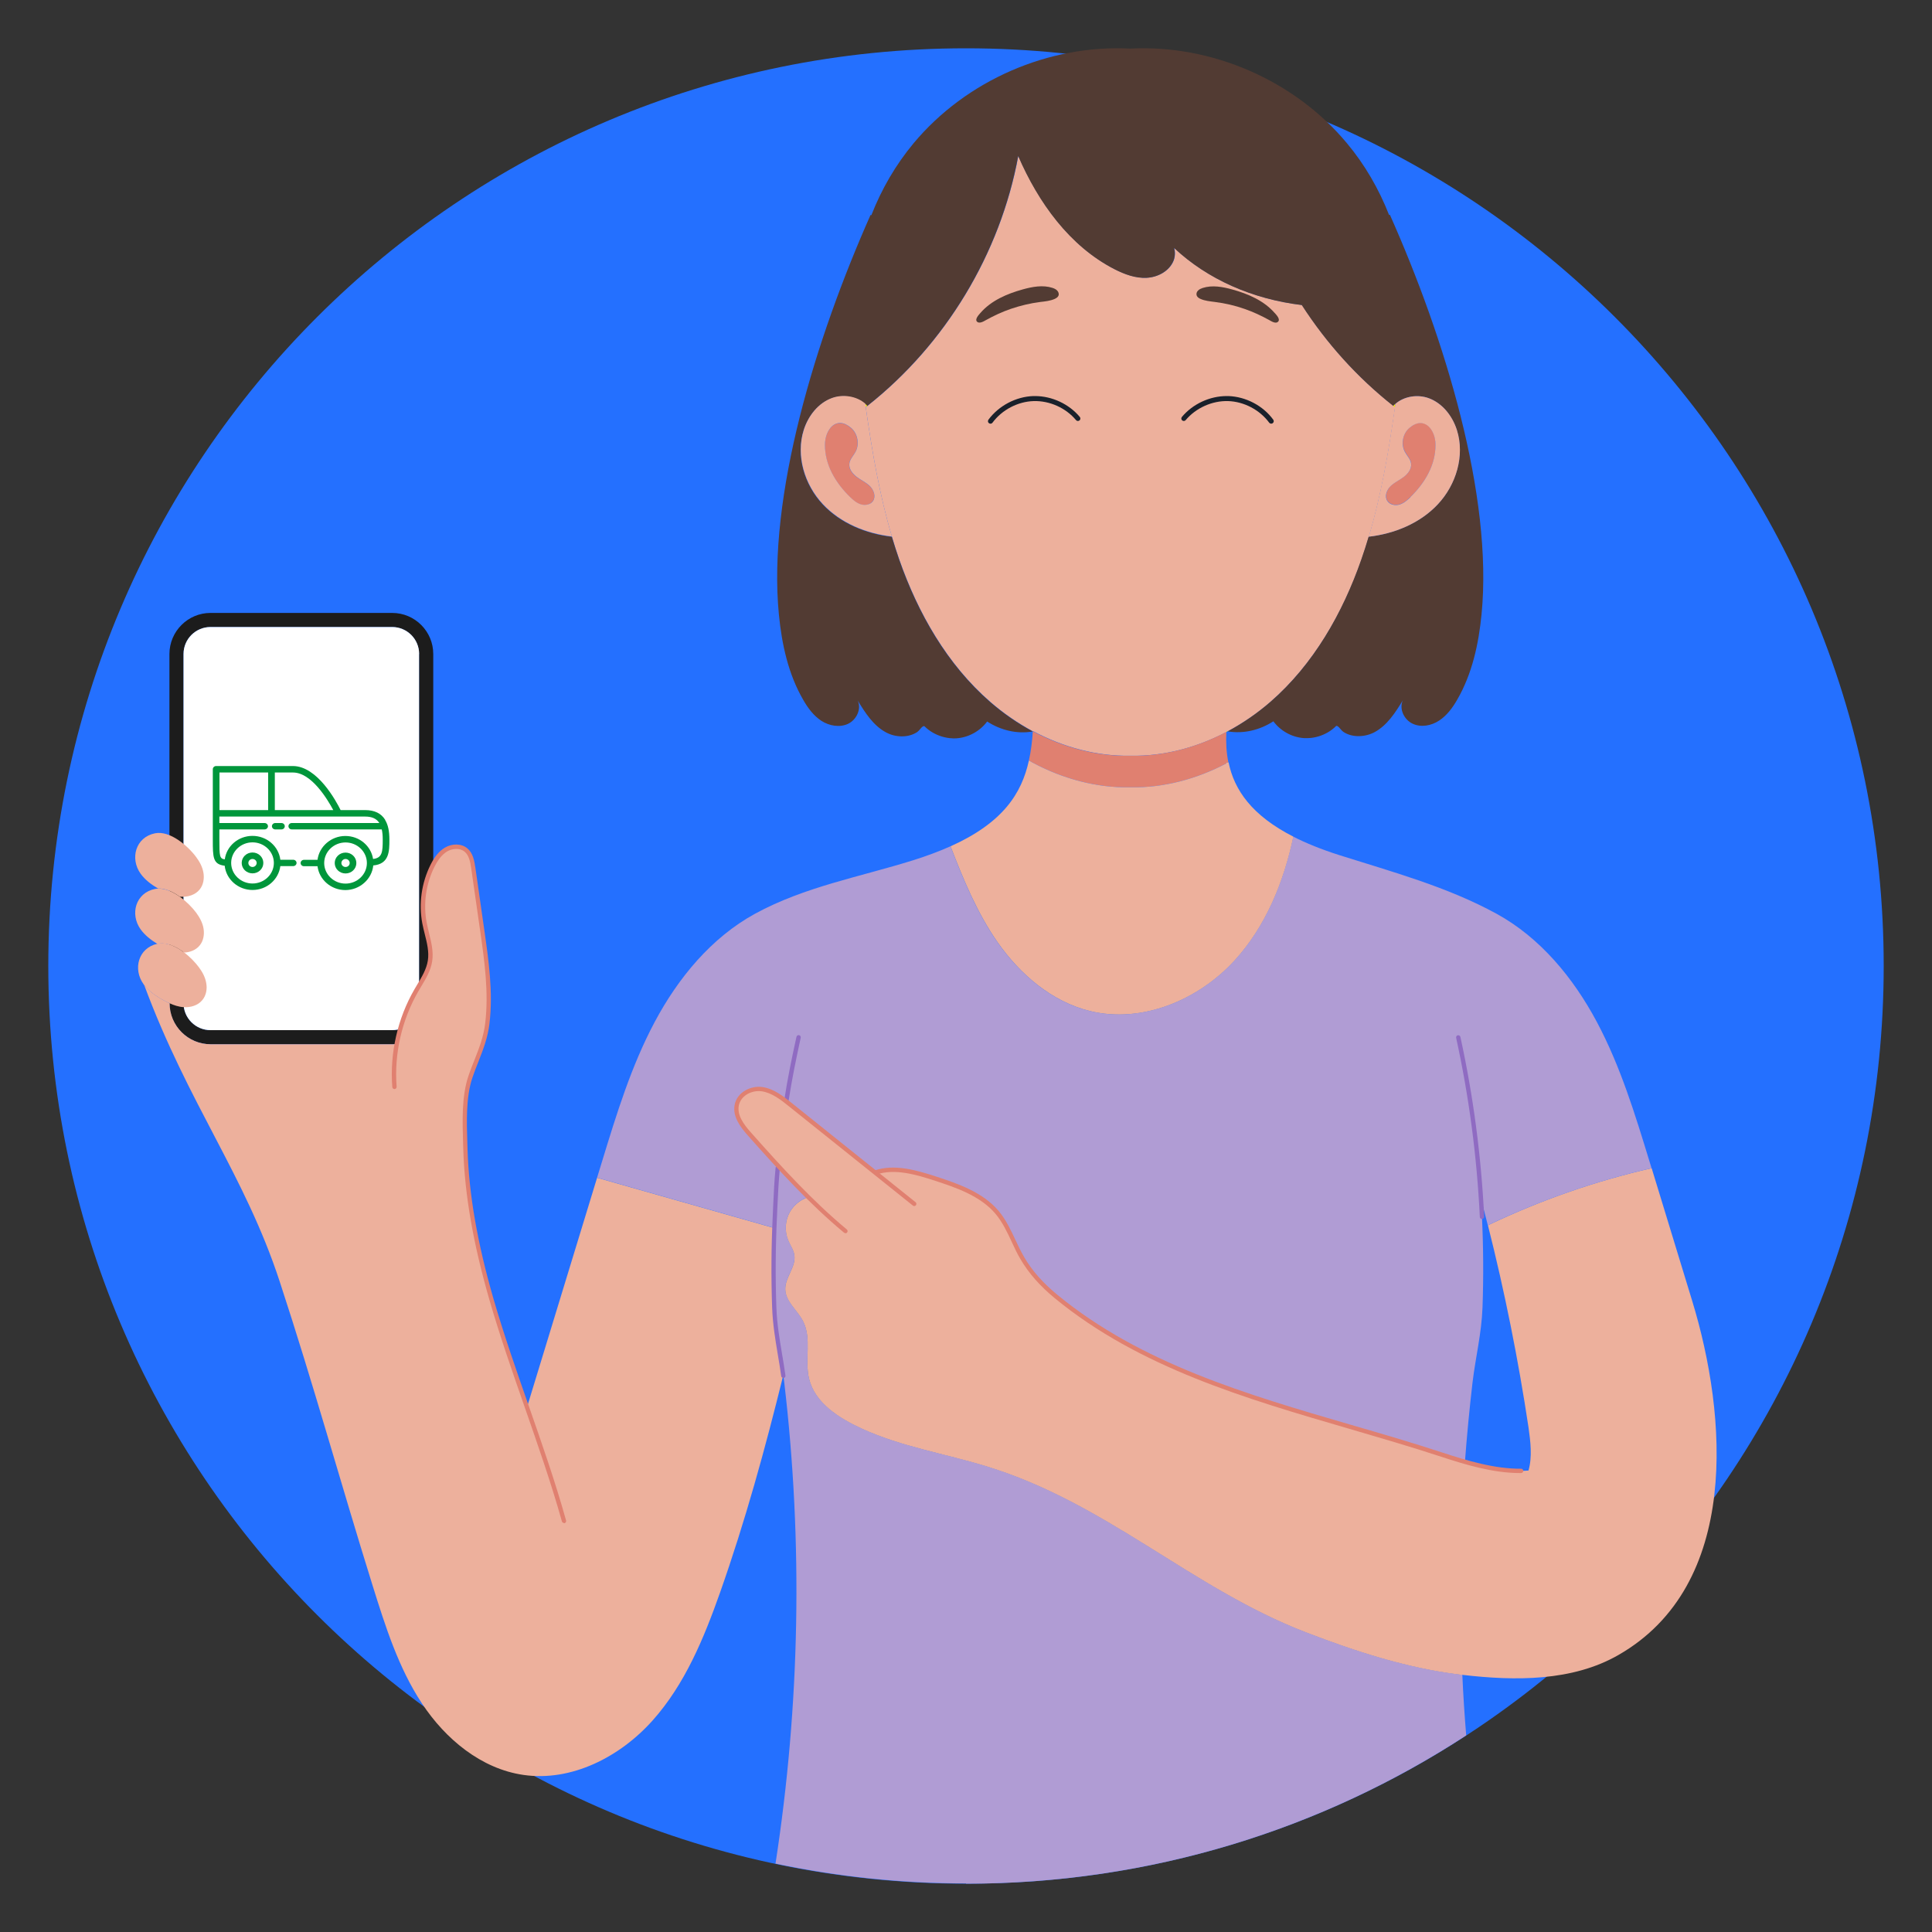
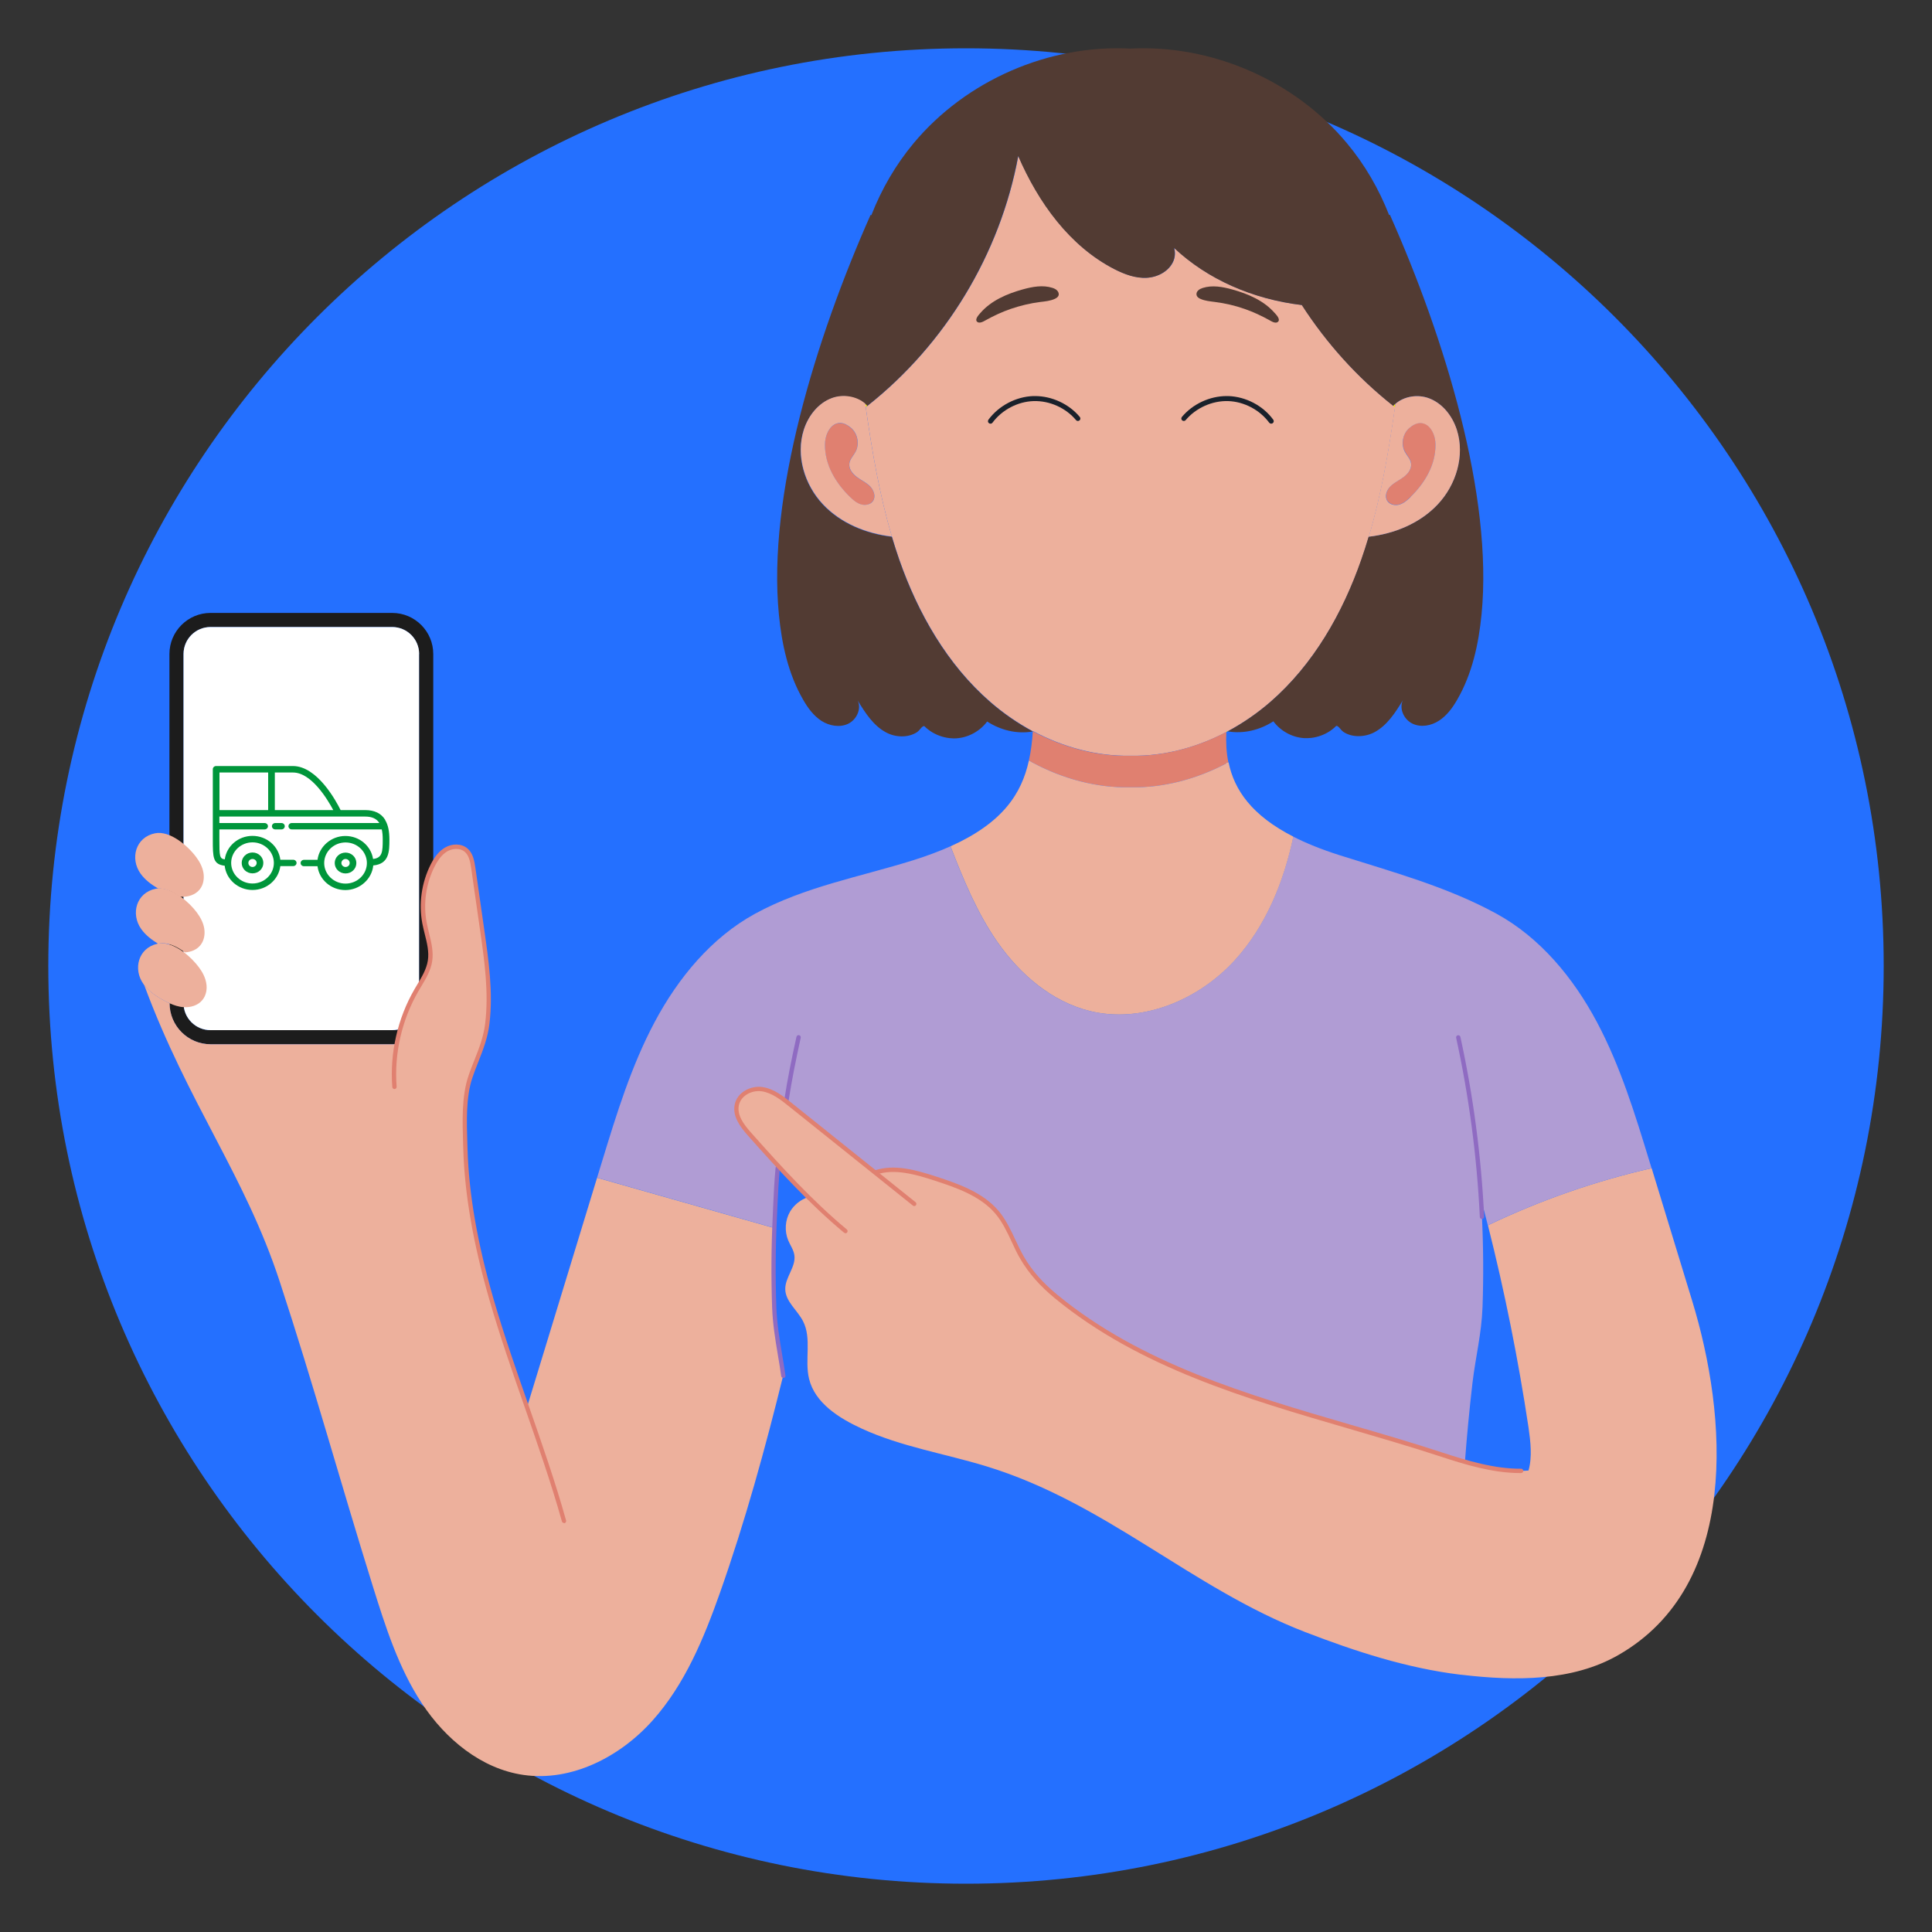
<svg xmlns="http://www.w3.org/2000/svg" id="a" viewBox="0 0 200 200">
  <rect x="0" y="0" width="200" height="200" fill="#333333" stroke="none" />
  <defs>
    <style>.c{fill:none;}.d{fill:#00963b;}.e{fill:#fff;}.f{fill:#ffed00;}.g{fill:#edb09c;}.h{fill:#8f6bc2;}.i{fill:#b09cd4;}.j{fill:#e08070;}.k{fill:#2470ff;}.l{fill:#1c1c1c;}.m{fill:#1a212b;}.n{fill:#523b33;}.o{clip-path:url(#b);}</style>
    <clipPath id="b">
      <rect class="c" x="5" y="5" width="190" height="190" />
    </clipPath>
  </defs>
  <g class="o">
    <path class="k" d="M5,100c0,52.47,42.53,95,95,95s95-42.53,95-95S152.47,5,100,5,5,47.53,5,100" />
    <path class="l" d="M43.38,103.85v-36.15c0-1.54-1.25-2.79-2.79-2.79H21.79c-1.54,0-2.79,1.25-2.79,2.79v36.15c0,1.54,1.25,2.79,2.79,2.79h18.81c1.54,0,2.79-1.25,2.79-2.79m1.46-36.15v36.15c0,2.35-1.91,4.25-4.25,4.25H21.79c-2.34,0-4.25-1.91-4.25-4.25v-36.15c0-2.34,1.91-4.25,4.25-4.25h18.81c2.35,0,4.25,1.91,4.25,4.25" />
    <path class="e" d="M43.38,67.7v36.15c0,1.54-1.25,2.79-2.79,2.79H21.79c-1.54,0-2.79-1.25-2.79-2.79v-36.15c0-1.54,1.25-2.79,2.79-2.79h18.81c1.54,0,2.79,1.25,2.79,2.79" />
    <path class="g" d="M106.92,75.7h0c-1.58-.85-3.07-1.88-4.41-3.05-4.45-3.87-7.47-9.17-9.42-14.74-.27-.78-.53-1.57-.76-2.36-1.3-4.36-2.06-8.88-2.71-13.4,.06-.04,.11-.09,.17-.13,8.09-6.37,13.76-15.75,15.63-25.88,2.09,4.81,5.32,9.33,9.97,11.72,1.04,.53,2.17,.95,3.33,.89,1.16-.06,2.35-.7,2.78-1.78,.16-.41,.18-.88,.06-1.31,3.45,3.24,8.11,5.3,13.22,5.91,2.56,3.97,5.76,7.52,9.47,10.44,.06,.05,.11,.09,.17,.13-.65,4.52-1.41,9.04-2.71,13.4-.24,.79-.49,1.58-.76,2.36-1.94,5.56-4.97,10.87-9.41,14.74-1.35,1.18-2.84,2.2-4.42,3.05-.04,0-.09-.02-.13-.02v.09c-3.08,1.62-6.51,2.54-9.95,2.47-3.49,.07-6.97-.88-10.08-2.54" />
    <path class="j" d="M90.06,50.34c.4,.4,.62,1.06,.3,1.53-.26,.38-.81,.48-1.25,.35-.44-.13-.81-.44-1.13-.77-1.48-1.45-2.61-3.3-2.59-5.43,.01-1.51,1.15-3.04,2.7-1.72,.69,.59,.9,1.69,.46,2.49-.22,.39-.57,.73-.63,1.17-.09,.56,.31,1.08,.76,1.42,.45,.33,.99,.57,1.38,.97" />
    <path class="g" d="M21.06,90.34c.1,.6,0,1.26-.39,1.74-.45,.56-1.23,.8-1.95,.75-.03,0-.07,0-.1,0-.71-.51-1.5-.88-2.25-.85h0c-.69-.4-1.35-.89-1.81-1.53-1.13-1.57-.53-3.79,1.5-4.19,1.54-.3,3.39,1.31,4.23,2.44,.37,.49,.67,1.04,.77,1.65" />
-     <path class="g" d="M16.36,97.69s-.05,0-.07,.02h0c-.66-.4-1.28-.88-1.73-1.5-1.13-1.57-.53-3.79,1.5-4.19,.1-.02,.21-.03,.32-.03h0c.75-.03,1.54,.34,2.25,.85,.68,.49,1.28,1.11,1.67,1.63,.36,.49,.67,1.04,.77,1.65,.1,.6,0,1.26-.39,1.74-.38,.48-.99,.72-1.61,.75-.84-.63-1.82-1.08-2.7-.91" />
+     <path class="g" d="M16.36,97.69h0c-.66-.4-1.28-.88-1.73-1.5-1.13-1.57-.53-3.79,1.5-4.19,.1-.02,.21-.03,.32-.03h0c.75-.03,1.54,.34,2.25,.85,.68,.49,1.28,1.11,1.67,1.63,.36,.49,.67,1.04,.77,1.65,.1,.6,0,1.26-.39,1.74-.38,.48-.99,.72-1.61,.75-.84-.63-1.82-1.08-2.7-.91" />
    <path class="g" d="M14.89,101.92s-.02-.03-.03-.04c-1.12-1.55-.55-3.74,1.42-4.18,.02,0,.05-.01,.07-.02,.88-.17,1.86,.28,2.7,.91,.63,.47,1.17,1.05,1.53,1.53,.37,.49,.67,1.05,.77,1.65,.11,.6,0,1.26-.39,1.74-.45,.57-1.23,.8-1.95,.75-.52-.03-1.01-.2-1.48-.41-.19-.08-.38-.18-.56-.28-.79-.42-1.55-.94-2.09-1.66" />
    <path class="g" d="M54.55,145.69c2.42-7.92,4.84-15.85,7.26-23.77,6.12,1.74,12.23,3.47,18.35,5.21-.1,2.74-.11,5.48,0,8.21,.09,2.46,.6,4.64,.93,7-1.87,7.59-3.94,15.12-6.54,22.49-1.68,4.75-3.64,9.52-7,13.28-3.36,3.76-8.38,6.35-13.36,5.63-4.37-.63-8.08-3.71-10.51-7.4-2.43-3.68-3.78-7.96-5.1-12.18-3.4-10.9-6.06-20.63-9.62-31.48-3.61-11.03-9.48-18.4-14.05-30.76,.53,.72,1.3,1.24,2.09,1.66,.18,.1,.37,.19,.56,.28,0,2.34,1.91,4.24,4.25,4.24h18.81c.16,0,.32,0,.47-.03,.35-1.95,1.04-3.84,2.04-5.56,.56-.98,1.23-1.93,1.41-3.04,.21-1.31-.32-2.61-.57-3.92-.38-2-.08-4.12,.83-5.94,.33-.66,.76-1.3,1.39-1.67,.63-.38,1.5-.42,2.07,.05,.53,.44,.66,1.18,.75,1.86,.31,2.14,.61,4.28,.92,6.42,.46,3.2,.92,6.45,.53,9.66-.25,2.12-1.13,3.67-1.77,5.59-.75,2.24-.57,5.14-.5,7.48,.16,5.27,1.24,10.47,2.7,15.53,1.09,3.77,2.38,7.47,3.68,11.17" />
    <polyline class="f" points="106.92 75.7 106.91 75.7 106.91 75.69 106.92 75.7" />
    <path class="n" d="M109.44,30.08c.13,.13,.2,.34,.14,.51-.06,.17-.23,.27-.39,.35-.47,.21-.99,.26-1.5,.32-1.04,.13-2.07,.38-3.07,.72-.9,.31-1.75,.71-2.58,1.17-.21,.12-.65,.38-.89,.16-.27-.26,.16-.7,.33-.9,1.12-1.3,2.77-2,4.39-2.45,1-.28,2.09-.48,3.08-.16,.18,.06,.36,.14,.48,.27" />
    <path class="n" d="M90.21,22.26c1.05-2.69,2.52-5.22,4.38-7.45,5.42-6.49,13.98-10.22,22.42-9.78,8.44-.44,17,3.29,22.41,9.78,1.86,2.22,3.32,4.75,4.38,7.45l.08-.03c5.68,12.76,10.69,29.11,9.49,41.36-.3,3.07-.97,6.16-2.52,8.84-.48,.84-1.07,1.64-1.88,2.17-.81,.53-1.88,.73-2.75,.31-.87-.41-1.41-1.54-1-2.41-.77,1.26-1.61,2.57-2.9,3.28-.97,.53-2.32,.61-3.26-.02-.22-.15-.38-.45-.59-.58-.16-.1-.19,.02-.34,.15-.14,.12-.28,.23-.44,.34-.59,.39-1.27,.64-1.97,.72-.24,.02-.48,.03-.72,.02-1.25-.08-2.44-.74-3.18-1.74-1.41,.91-3.1,1.32-4.73,1.04,1.58-.85,3.07-1.88,4.42-3.05,4.45-3.87,7.47-9.17,9.41-14.74,.27-.78,.53-1.57,.76-2.36,2.67-.31,5.31-1.39,7.15-3.35,1.9-2.02,2.82-5.04,1.98-7.69-.46-1.45-1.49-2.78-2.91-3.3-1.15-.42-2.55-.2-3.45,.59-.08,.07-.15,.14-.22,.21-3.71-2.92-6.91-6.48-9.47-10.44-5.11-.61-9.77-2.67-13.22-5.91,.11,.43,.1,.9-.06,1.31-.43,1.08-1.62,1.72-2.78,1.78-1.16,.06-2.29-.36-3.33-.89-4.66-2.39-7.89-6.91-9.97-11.72-1.87,10.13-7.54,19.5-15.63,25.88-.07-.08-.14-.15-.22-.21-.9-.79-2.3-1.01-3.45-.59-1.43,.52-2.45,1.85-2.91,3.3-.84,2.65,.08,5.67,1.98,7.69,1.84,1.96,4.47,3.04,7.15,3.35,.24,.79,.49,1.58,.76,2.36,1.94,5.56,4.97,10.87,9.42,14.74,1.35,1.17,2.83,2.2,4.41,3.05h0c-1.62,.29-3.31-.12-4.72-1.03-.74,1-1.94,1.66-3.18,1.74-.24,.02-.48,0-.72-.02-.7-.08-1.38-.33-1.97-.72-.15-.1-.3-.22-.44-.34-.15-.13-.18-.24-.34-.15-.21,.13-.37,.43-.59,.58-.95,.63-2.29,.56-3.26,.02-1.3-.71-2.13-2.02-2.9-3.28,.41,.88-.13,2-1,2.41-.87,.41-1.95,.21-2.76-.31-.81-.53-1.4-1.33-1.88-2.17-1.55-2.67-2.22-5.76-2.52-8.84-1.2-12.25,3.82-28.6,9.49-41.36l.08,.03Z" />
    <path class="f" d="M89.77,42.01c-.06,.04-.11,.09-.17,.13-.02-.12-.03-.23-.05-.35,.08,.07,.15,.14,.22,.21" />
    <path class="j" d="M148.61,46.01c.02,2.13-1.11,3.98-2.59,5.43-.33,.32-.69,.64-1.13,.77-.44,.13-.99,.03-1.25-.35-.32-.47-.09-1.13,.3-1.53,.4-.4,.93-.63,1.38-.97,.45-.34,.85-.86,.76-1.42-.07-.44-.42-.78-.63-1.17-.44-.8-.24-1.9,.46-2.49,1.55-1.33,2.69,.2,2.7,1.72" />
-     <path class="i" d="M100,195c19.1,0,36.89-5.64,51.78-15.35-.17-2.09-.31-4.18-.4-6.28-.07,0-.15-.02-.22-.02-5.52-.67-10.86-2.41-16.05-4.41-11.78-4.55-20.6-13.38-33.04-17.17-4.29-1.31-8.76-2-12.84-3.88-2.37-1.09-4.87-2.65-5.48-5.18-.47-1.95,.3-4.16-.62-5.95-.58-1.14-1.81-2.02-1.84-3.3-.03-1.24,1.13-2.33,.94-3.55-.08-.55-.43-1.02-.64-1.53-.39-.95-.32-2.08,.2-2.97,.42-.71,1.11-1.25,1.89-1.5-1.05-1.04-2.08-2.11-3.09-3.21-.17,1.74-.29,3.49-.38,5.24-.02,.39-.03,.77-.05,1.16-.1,2.74-.11,5.48-.01,8.21,.09,2.46,.6,4.64,.93,7,.04,.28,.08,.56,.11,.84,1.94,16.53,1.63,33.32-.91,49.77,6.36,1.34,12.96,2.05,19.72,2.05" />
    <path class="g" d="M81.42,114.04c.14,.11,.28,.22,.42,.33,2.92,2.34,5.85,4.68,8.77,7.02,1.98-.69,4.25-.03,6.28,.64,2.32,.77,4.77,1.61,6.34,3.49,1.17,1.39,1.69,3.17,2.6,4.72,.91,1.55,2.11,2.83,3.5,3.98,11.24,9.25,26.1,11.82,39.93,16.37,.79,.26,1.59,.51,2.4,.74,2.17,.62,4.4,1.06,6.57,.9,.4-1.4,.21-3,0-4.47-1.06-7.04-2.46-14.02-4.2-20.92,5.41-2.59,11.1-4.58,16.95-5.91,1.4,4.57,2.79,9.14,4.19,13.72,3.65,11.94,5.02,29.43-7.64,36.68-4.76,2.73-10.68,2.69-16.15,2.05-.07,0-.15-.02-.22-.02-5.52-.67-10.86-2.41-16.05-4.41-11.78-4.55-20.6-13.38-33.04-17.17-4.29-1.31-8.76-2.01-12.84-3.88-2.37-1.09-4.87-2.65-5.48-5.18-.47-1.95,.3-4.16-.62-5.95-.58-1.14-1.81-2.02-1.84-3.3-.03-1.24,1.13-2.33,.94-3.55-.08-.55-.43-1.02-.64-1.53-.39-.95-.32-2.08,.2-2.97,.42-.71,1.11-1.25,1.89-1.5-1.05-1.04-2.08-2.11-3.09-3.21-1.01-1.09-2.01-2.21-3-3.32-.74-.83-1.53-1.86-1.32-2.98,.22-1.18,1.51-1.83,2.62-1.67,.94,.14,1.76,.69,2.54,1.29" />
    <path class="i" d="M81.42,114.04c-.77-.6-1.6-1.16-2.54-1.29-1.11-.16-2.4,.49-2.62,1.67-.21,1.13,.58,2.15,1.32,2.98,.99,1.12,1.99,2.23,3,3.32-.16,1.74-.29,3.49-.37,5.24-.02,.39-.04,.77-.05,1.16-6.12-1.74-12.23-3.47-18.35-5.21,.17-.54,.33-1.09,.5-1.63,1.51-4.94,3.03-9.92,5.46-14.48,2.43-4.56,5.86-8.73,10.39-11.21,5.13-2.8,10.88-3.82,16.35-5.53,1.46-.46,2.74-.94,3.88-1.45,1.33,3.45,2.75,6.89,4.86,9.92,2.33,3.33,5.61,6.16,9.56,7.13,5.39,1.32,11.23-1.13,14.98-5.23,3.23-3.53,5.09-8.11,6.09-12.82,1.33,.68,2.91,1.32,4.76,1.91,5.5,1.74,11.18,3.28,16.28,6.07,4.53,2.48,7.96,6.65,10.39,11.21,2.43,4.56,3.95,9.54,5.46,14.48,.07,.22,.13,.44,.2,.65-5.84,1.34-11.54,3.32-16.95,5.91-.23-.92-.47-1.84-.72-2.76,.04,.62,.08,1.25,.11,1.87,.15,3.12,.17,6.25,.06,9.37-.1,2.75-.72,5.15-1.04,7.84-.31,2.66-.58,5.48-.78,8.16-.81-.23-1.61-.48-2.4-.74-13.83-4.54-28.69-7.12-39.93-16.37-1.39-1.14-2.59-2.42-3.5-3.98-.91-1.55-1.43-3.33-2.6-4.72-1.57-1.88-4.02-2.73-6.34-3.49-2.04-.67-4.3-1.33-6.28-.64-2.92-2.34-5.85-4.68-8.77-7.02-.14-.11-.28-.22-.42-.33" />
    <path class="f" d="M144.45,41.8c-.02,.12-.03,.23-.05,.35-.06-.04-.11-.09-.17-.13,.07-.08,.14-.15,.22-.21" />
    <path class="g" d="M146.01,51.45c1.48-1.45,2.61-3.3,2.59-5.43,0-1.51-1.15-3.04-2.7-1.72-.69,.59-.9,1.69-.46,2.49,.21,.39,.57,.73,.63,1.17,.09,.56-.31,1.08-.76,1.42-.45,.34-.99,.57-1.38,.97-.4,.4-.63,1.06-.3,1.53,.26,.38,.81,.48,1.25,.35,.44-.13,.81-.45,1.14-.77m-1.62-9.3c.02-.12,.03-.23,.05-.35,.9-.79,2.3-1.01,3.45-.59,1.43,.52,2.46,1.85,2.92,3.3,.84,2.65-.08,5.67-1.98,7.69-1.84,1.96-4.47,3.04-7.15,3.35,1.3-4.36,2.06-8.88,2.71-13.4" />
    <path class="n" d="M131.97,32.41c.17,.2,.6,.64,.33,.9-.24,.23-.67-.04-.88-.16-.83-.46-1.68-.86-2.58-1.17-.99-.35-2.03-.59-3.07-.72-.51-.07-1.03-.11-1.5-.32-.16-.07-.33-.18-.39-.35-.06-.18,0-.38,.14-.51,.13-.14,.31-.21,.48-.27,.99-.32,2.08-.12,3.08,.16,1.62,.45,3.27,1.15,4.39,2.45" />
    <path class="f" d="M127.08,75.7l-.13,.07s0-.06,0-.09c.04,0,.09,.02,.13,.02" />
    <path class="g" d="M90.37,51.87c.32-.47,.09-1.13-.3-1.53-.4-.4-.93-.63-1.38-.97-.45-.34-.85-.86-.76-1.42,.07-.44,.42-.78,.63-1.17,.44-.8,.23-1.9-.46-2.49-1.55-1.32-2.69,.2-2.7,1.72-.02,2.13,1.11,3.98,2.59,5.43,.33,.32,.69,.64,1.14,.77,.44,.13,.99,.03,1.25-.35m-.76-9.72c.65,4.52,1.41,9.04,2.71,13.4-2.67-.31-5.31-1.39-7.14-3.35-1.9-2.02-2.82-5.04-1.98-7.69,.46-1.45,1.49-2.78,2.92-3.3,1.15-.42,2.55-.2,3.45,.59,.02,.12,.03,.23,.05,.35" />
    <path class="j" d="M106.92,78.96c3.11,1.66,6.59,2.61,10.08,2.54,3.44,.07,6.87-.85,9.95-2.47v-.09s.09,.02,.13,.02c.03-.01,.05-.03,.08-.04-.21-1.03-.26-2.08-.21-3.15-3.08,1.62-6.51,2.54-9.95,2.47-3.49,.07-6.97-.88-10.08-2.54h0c-.07,1.04-.19,2.05-.41,3.03,.13,.07,.27,.15,.41,.23h0" />
    <path class="g" d="M127.16,78.92s-.05,.03-.08,.04c-.04,0-.09-.01-.13-.02v.09c-3.08,1.62-6.51,2.54-9.95,2.47-3.49,.07-6.97-.88-10.08-2.54h0c-.14-.08-.27-.16-.41-.23-.75,3.42-2.69,6.44-8.11,8.88,1.33,3.45,2.75,6.89,4.86,9.92,2.33,3.33,5.61,6.16,9.56,7.13,5.39,1.32,11.23-1.13,14.98-5.23,3.23-3.53,5.09-8.11,6.09-12.82-4.3-2.19-6.13-4.84-6.71-7.7" />
    <path class="h" d="M81.09,142.64c-.11,0-.21-.08-.22-.19-.1-.75-.23-1.49-.35-2.21-.26-1.56-.53-3.18-.59-4.9-.11-3.11-.09-6.27,.06-9.39,.02-.39,.04-.77,.05-1.13,.06-1.3,.11-2.53,.25-3.93,.01-.12,.12-.21,.24-.2,.12,.01,.21,.12,.2,.25-.13,1.39-.19,2.61-.25,3.91-.02,.37-.03,.74-.05,1.14-.15,3.11-.17,6.25-.06,9.35,.06,1.69,.32,3.22,.59,4.84,.12,.72,.25,1.47,.35,2.22,.02,.12-.07,.24-.19,.25,0,0-.02,0-.03,0" />
    <path class="h" d="M81.42,114.06s-.02,0-.03,0c-.12-.02-.21-.13-.19-.26,.34-2.2,.73-4.1,1.25-6.47,.03-.12,.15-.2,.27-.17s.2,.15,.17,.27c-.51,2.35-.9,4.25-1.24,6.44-.02,.11-.11,.19-.22,.19" />
    <path class="h" d="M153.41,126.18c-.12,0-.22-.09-.22-.21-.3-6.23-1.12-12.46-2.45-18.53-.03-.12,.05-.24,.17-.27,.12-.02,.24,.05,.27,.17,1.33,6.09,2.16,12.35,2.46,18.61,0,.12-.09,.23-.21,.24h-.01" />
    <path class="j" d="M58.39,157.66c-.1,0-.19-.07-.22-.16-1.12-4-2.52-7.99-3.86-11.85-1.26-3.61-2.56-7.34-3.64-11.07-1.68-5.82-2.57-10.92-2.71-15.58,0-.2-.01-.41-.02-.61-.07-2.28-.16-4.85,.53-6.94,.2-.61,.43-1.18,.65-1.73,.48-1.23,.94-2.38,1.11-3.81,.38-3.2-.08-6.46-.53-9.6l-.92-6.42c-.1-.69-.23-1.34-.68-1.72-.51-.42-1.29-.34-1.81-.03-.5,.3-.91,.8-1.31,1.58-.89,1.78-1.18,3.84-.81,5.8,.07,.35,.16,.72,.24,1.07,.24,.95,.48,1.93,.33,2.92-.15,.97-.66,1.81-1.15,2.63-.1,.16-.2,.33-.29,.49-1.71,2.96-2.51,6.47-2.24,9.87,0,.12-.08,.23-.21,.24-.12,0-.23-.08-.24-.21-.27-3.5,.54-7.1,2.3-10.13,.1-.16,.19-.33,.29-.49,.47-.78,.95-1.59,1.09-2.47,.14-.9-.08-1.8-.32-2.75-.09-.36-.18-.73-.25-1.09-.39-2.05-.08-4.22,.85-6.08,.43-.86,.9-1.42,1.48-1.77,.77-.46,1.73-.43,2.33,.07,.57,.48,.72,1.25,.83,2l.92,6.42c.45,3.17,.93,6.45,.54,9.72-.18,1.49-.65,2.67-1.14,3.93-.22,.55-.44,1.11-.64,1.71-.67,2.01-.58,4.55-.51,6.78,0,.21,.01,.41,.02,.62,.14,4.63,1.02,9.69,2.69,15.47,1.08,3.72,2.38,7.45,3.64,11.05,1.35,3.87,2.75,7.86,3.87,11.88,.03,.12-.04,.24-.16,.28-.02,0-.04,0-.06,0" />
    <path class="j" d="M157.34,152.49c-2.78,0-5.66-.87-8.15-1.69-3.13-1.03-6.38-1.97-9.51-2.89-10.7-3.12-21.76-6.34-30.49-13.52-1.54-1.27-2.7-2.59-3.55-4.04-.35-.59-.64-1.21-.92-1.82-.46-.99-.95-2.02-1.66-2.87-1.58-1.88-4.16-2.74-6.24-3.42-2.06-.68-4.23-1.29-6.11-.65-.12,.04-.25-.02-.29-.14-.04-.12,.02-.25,.14-.29,2.01-.68,4.26-.05,6.39,.65,2.13,.7,4.78,1.58,6.44,3.56,.75,.9,1.24,1.95,1.72,2.97,.28,.6,.57,1.21,.9,1.78,.82,1.41,1.95,2.69,3.45,3.92,8.65,7.12,19.67,10.33,30.33,13.44,3.14,.91,6.39,1.86,9.53,2.89,2.5,.82,5.4,1.7,8.15,1.67h0c.12,0,.22,.1,.22,.22,0,.12-.1,.23-.22,.23h-.14" />
    <path class="j" d="M87.52,127.66s-.1-.02-.14-.05c-3.61-3-6.77-6.47-9.96-10.06-.84-.95-1.59-1.99-1.37-3.17,.24-1.32,1.68-2.02,2.87-1.85,1.2,.17,2.23,1,3.06,1.67l12.8,10.25c.1,.08,.11,.22,.03,.32-.08,.1-.22,.11-.31,.03l-12.8-10.25c-.83-.67-1.77-1.42-2.85-1.58-.99-.14-2.17,.42-2.37,1.49-.18,.99,.5,1.93,1.27,2.79,3.18,3.58,6.33,7.04,9.91,10.02,.1,.08,.11,.22,.03,.32-.04,.05-.11,.08-.17,.08" />
    <path class="m" d="M107.15,41c1.75,0,3.51,.82,4.63,2.16,.09,.11,.08,.27-.03,.36-.11,.09-.27,.08-.36-.03-1.06-1.27-2.74-2.02-4.39-1.97-1.65,.05-3.28,.91-4.26,2.24-.08,.11-.24,.14-.36,.05-.12-.08-.14-.24-.06-.36,1.07-1.45,2.85-2.39,4.65-2.45,.06,0,.12,0,.17,0" />
    <path class="m" d="M126.99,41c.06,0,.11,0,.17,0,1.8,.06,3.59,.99,4.65,2.45,.08,.11,.06,.27-.06,.36-.11,.08-.27,.06-.36-.05-.98-1.33-2.61-2.19-4.26-2.24-1.65-.05-3.33,.71-4.39,1.97-.09,.11-.25,.12-.36,.03-.11-.09-.12-.25-.03-.36,1.12-1.34,2.88-2.16,4.63-2.16" />
    <path class="d" d="M26.14,88.92c.24,0,.43,.19,.43,.41s-.19,.42-.43,.42-.43-.19-.43-.42,.19-.41,.43-.41m0,1.49c.62,0,1.12-.48,1.12-1.08s-.5-1.08-1.12-1.08-1.12,.48-1.12,1.08,.5,1.08,1.12,1.08" />
    <path class="d" d="M35.77,89.75c-.24,0-.43-.19-.43-.41s.19-.42,.43-.42,.43,.19,.43,.42-.19,.41-.43,.41m0-1.49c-.62,0-1.12,.48-1.12,1.08s.5,1.08,1.12,1.08,1.12-.48,1.12-1.08-.5-1.08-1.12-1.08" />
    <path class="d" d="M35.77,91.47c-1.22,0-2.21-.96-2.21-2.13s.99-2.13,2.21-2.13,2.21,.96,2.21,2.13-.99,2.13-2.21,2.13m-7.32-7.61v-3.89h1.88c1.91,0,3.57,2.77,4.17,3.89h-6.05Zm-.69,0h-5.04v-3.89h5.04v3.89Zm-1.62,3.34c1.22,0,2.21,.96,2.21,2.13s-.99,2.13-2.21,2.13-2.21-.96-2.21-2.13,.99-2.13,2.21-2.13m13.74-2.32c-.41-.68-1.11-1.02-2.08-1.02h-2.54c-.45-.91-2.41-4.56-4.94-4.56h-7.95c-.19,0-.34,.15-.34,.33v7.28c0,1.85,0,2.56,1.23,2.71,.15,1.41,1.39,2.51,2.88,2.51s2.7-1.08,2.88-2.47h1.33c.19,0,.35-.15,.35-.33s-.16-.33-.35-.33h-1.33c-.17-1.39-1.4-2.47-2.88-2.47s-2.69,1.06-2.87,2.43c-.54-.07-.56-.32-.56-2.05v-1.05h4.68c.19,0,.35-.15,.35-.33s-.16-.33-.35-.33h-4.68v-.67h15.09c.7,0,1.18,.21,1.47,.67h-9.07c-.19,0-.34,.15-.34,.33s.15,.33,.34,.33h9.32c.07,.3,.1,.64,.1,1.05,0,1.27-.04,1.9-1,2.01-.21-1.35-1.41-2.38-2.87-2.38s-2.71,1.08-2.88,2.47h-1.41c-.19,0-.34,.15-.34,.33s.15,.33,.34,.33h1.41c.17,1.39,1.4,2.47,2.88,2.47s2.75-1.12,2.89-2.55c1.67-.15,1.67-1.49,1.67-2.67,0-.89-.14-1.54-.44-2.03" />
    <path class="d" d="M28.49,85.2c-.19,0-.34,.15-.34,.33s.15,.33,.34,.33h.65c.19,0,.34-.15,.34-.33s-.15-.33-.34-.33h-.65Z" />
  </g>
</svg>